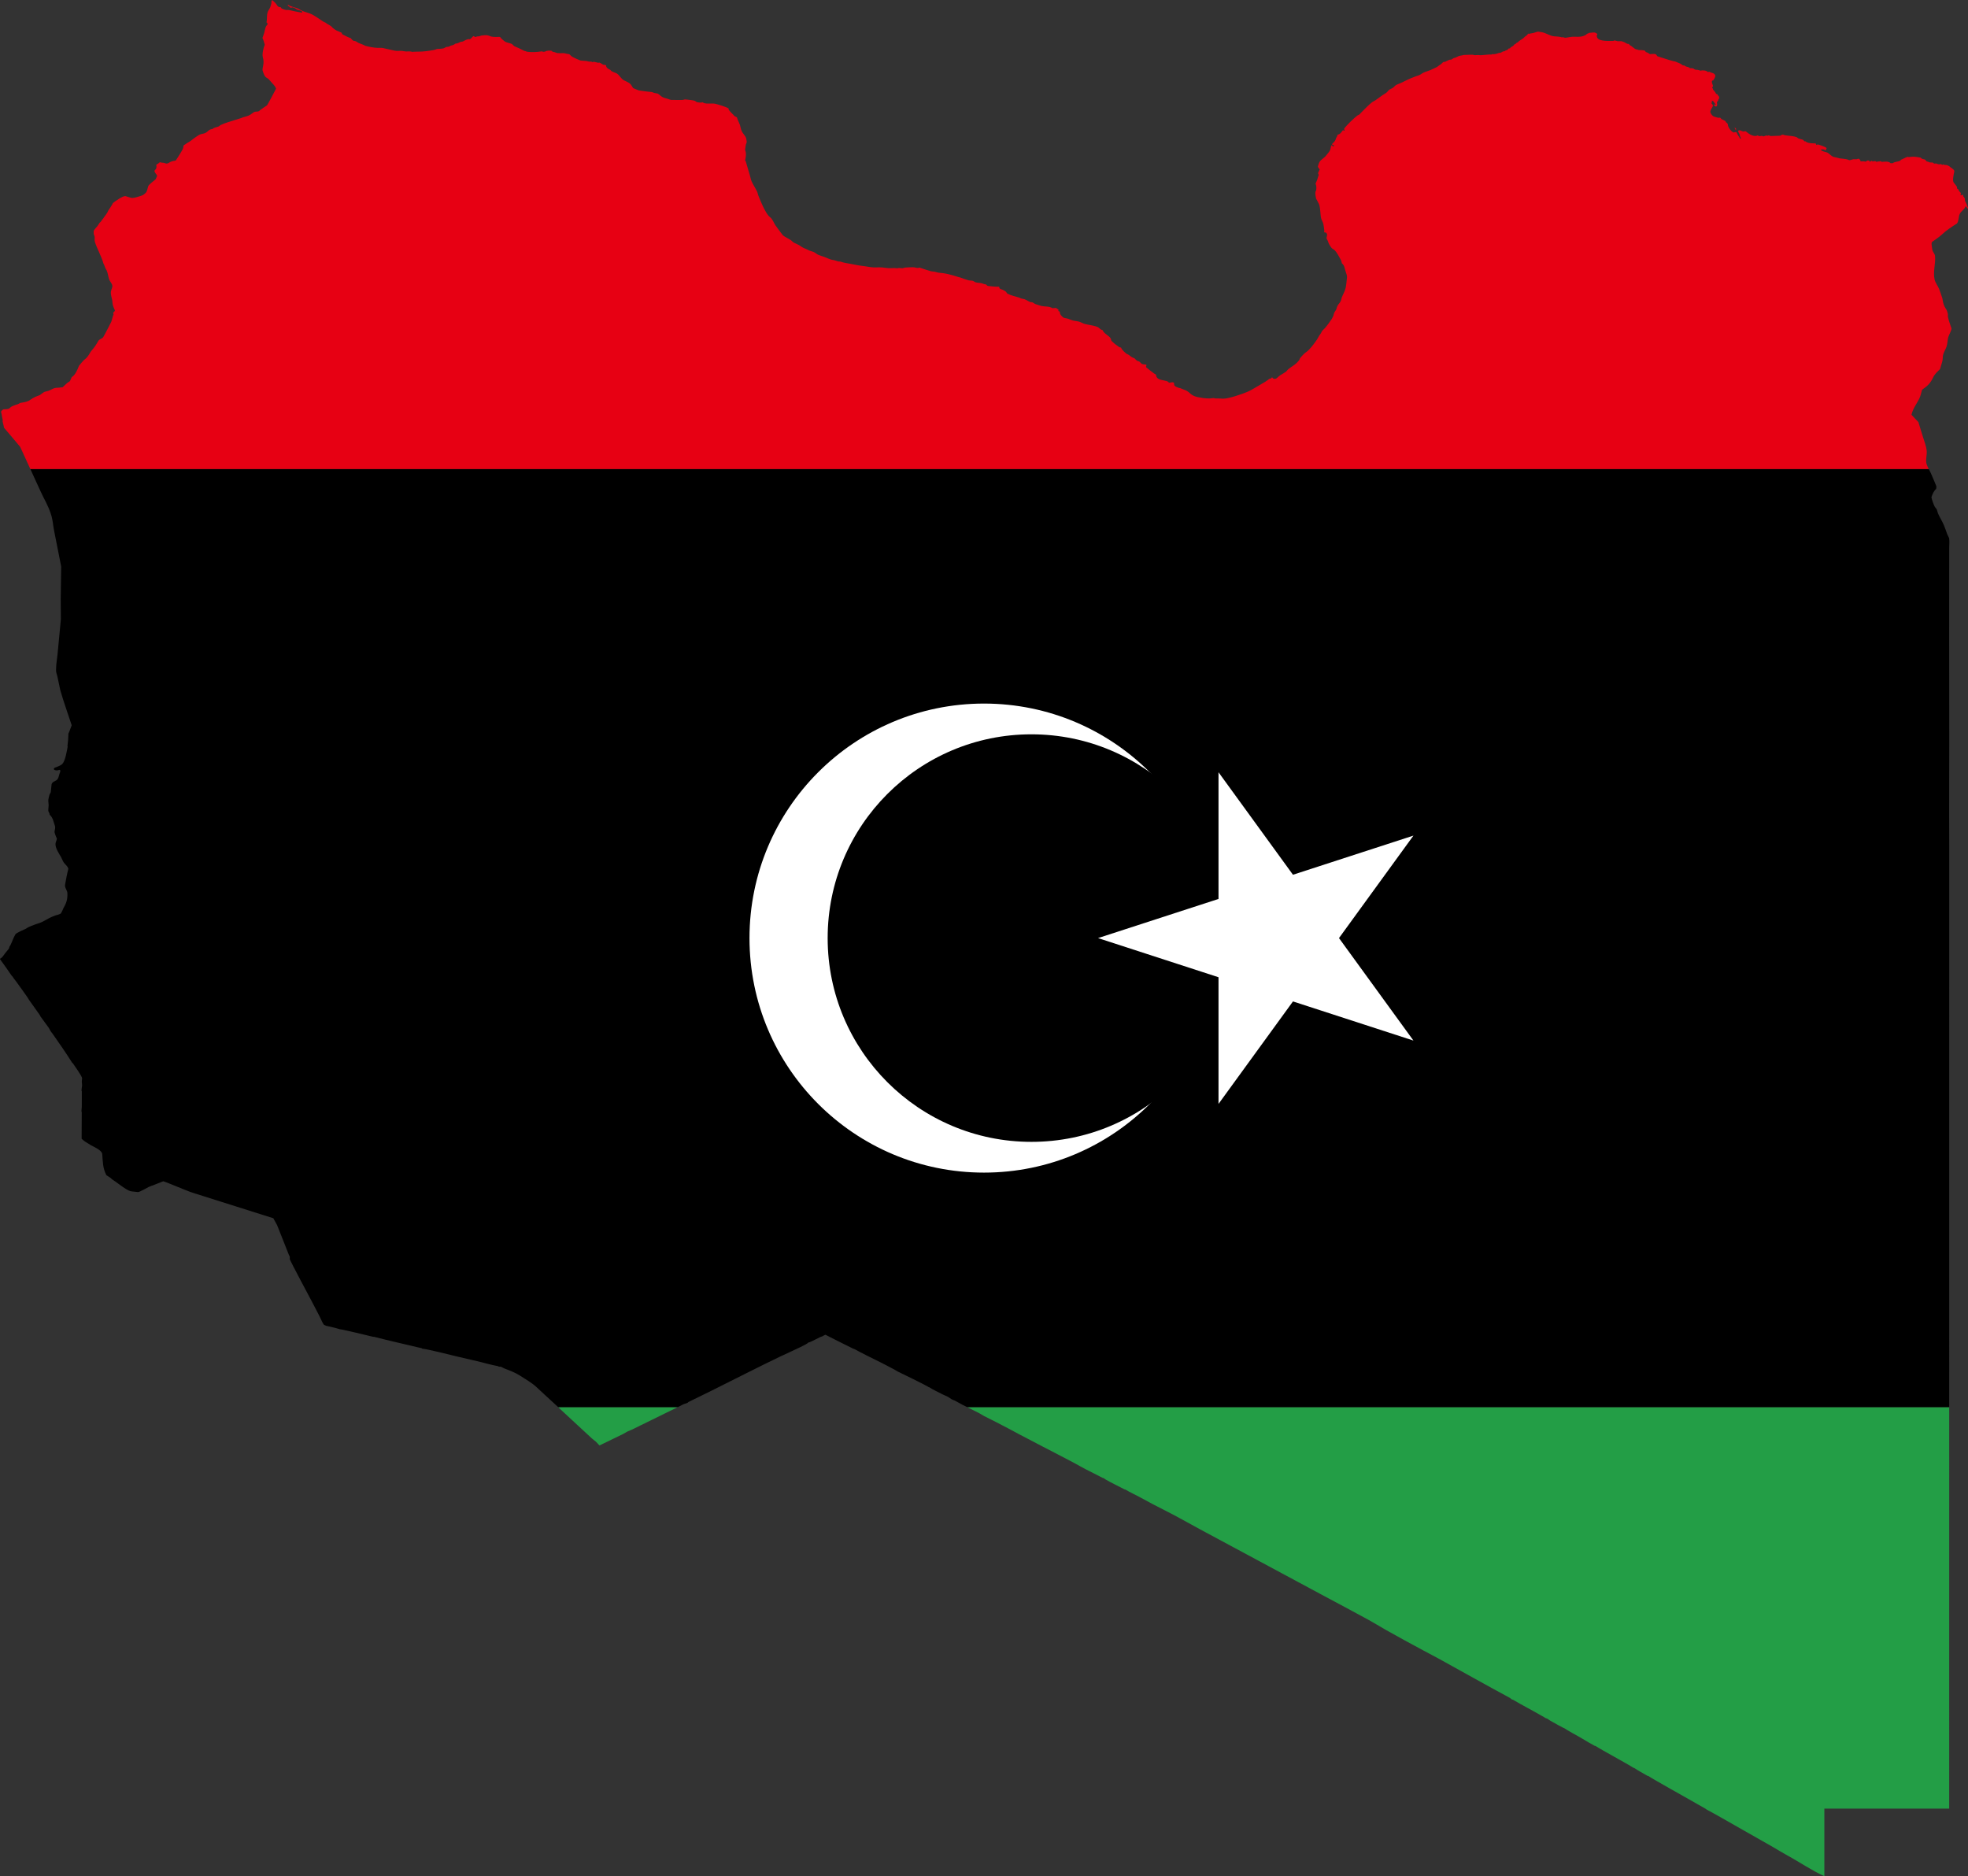
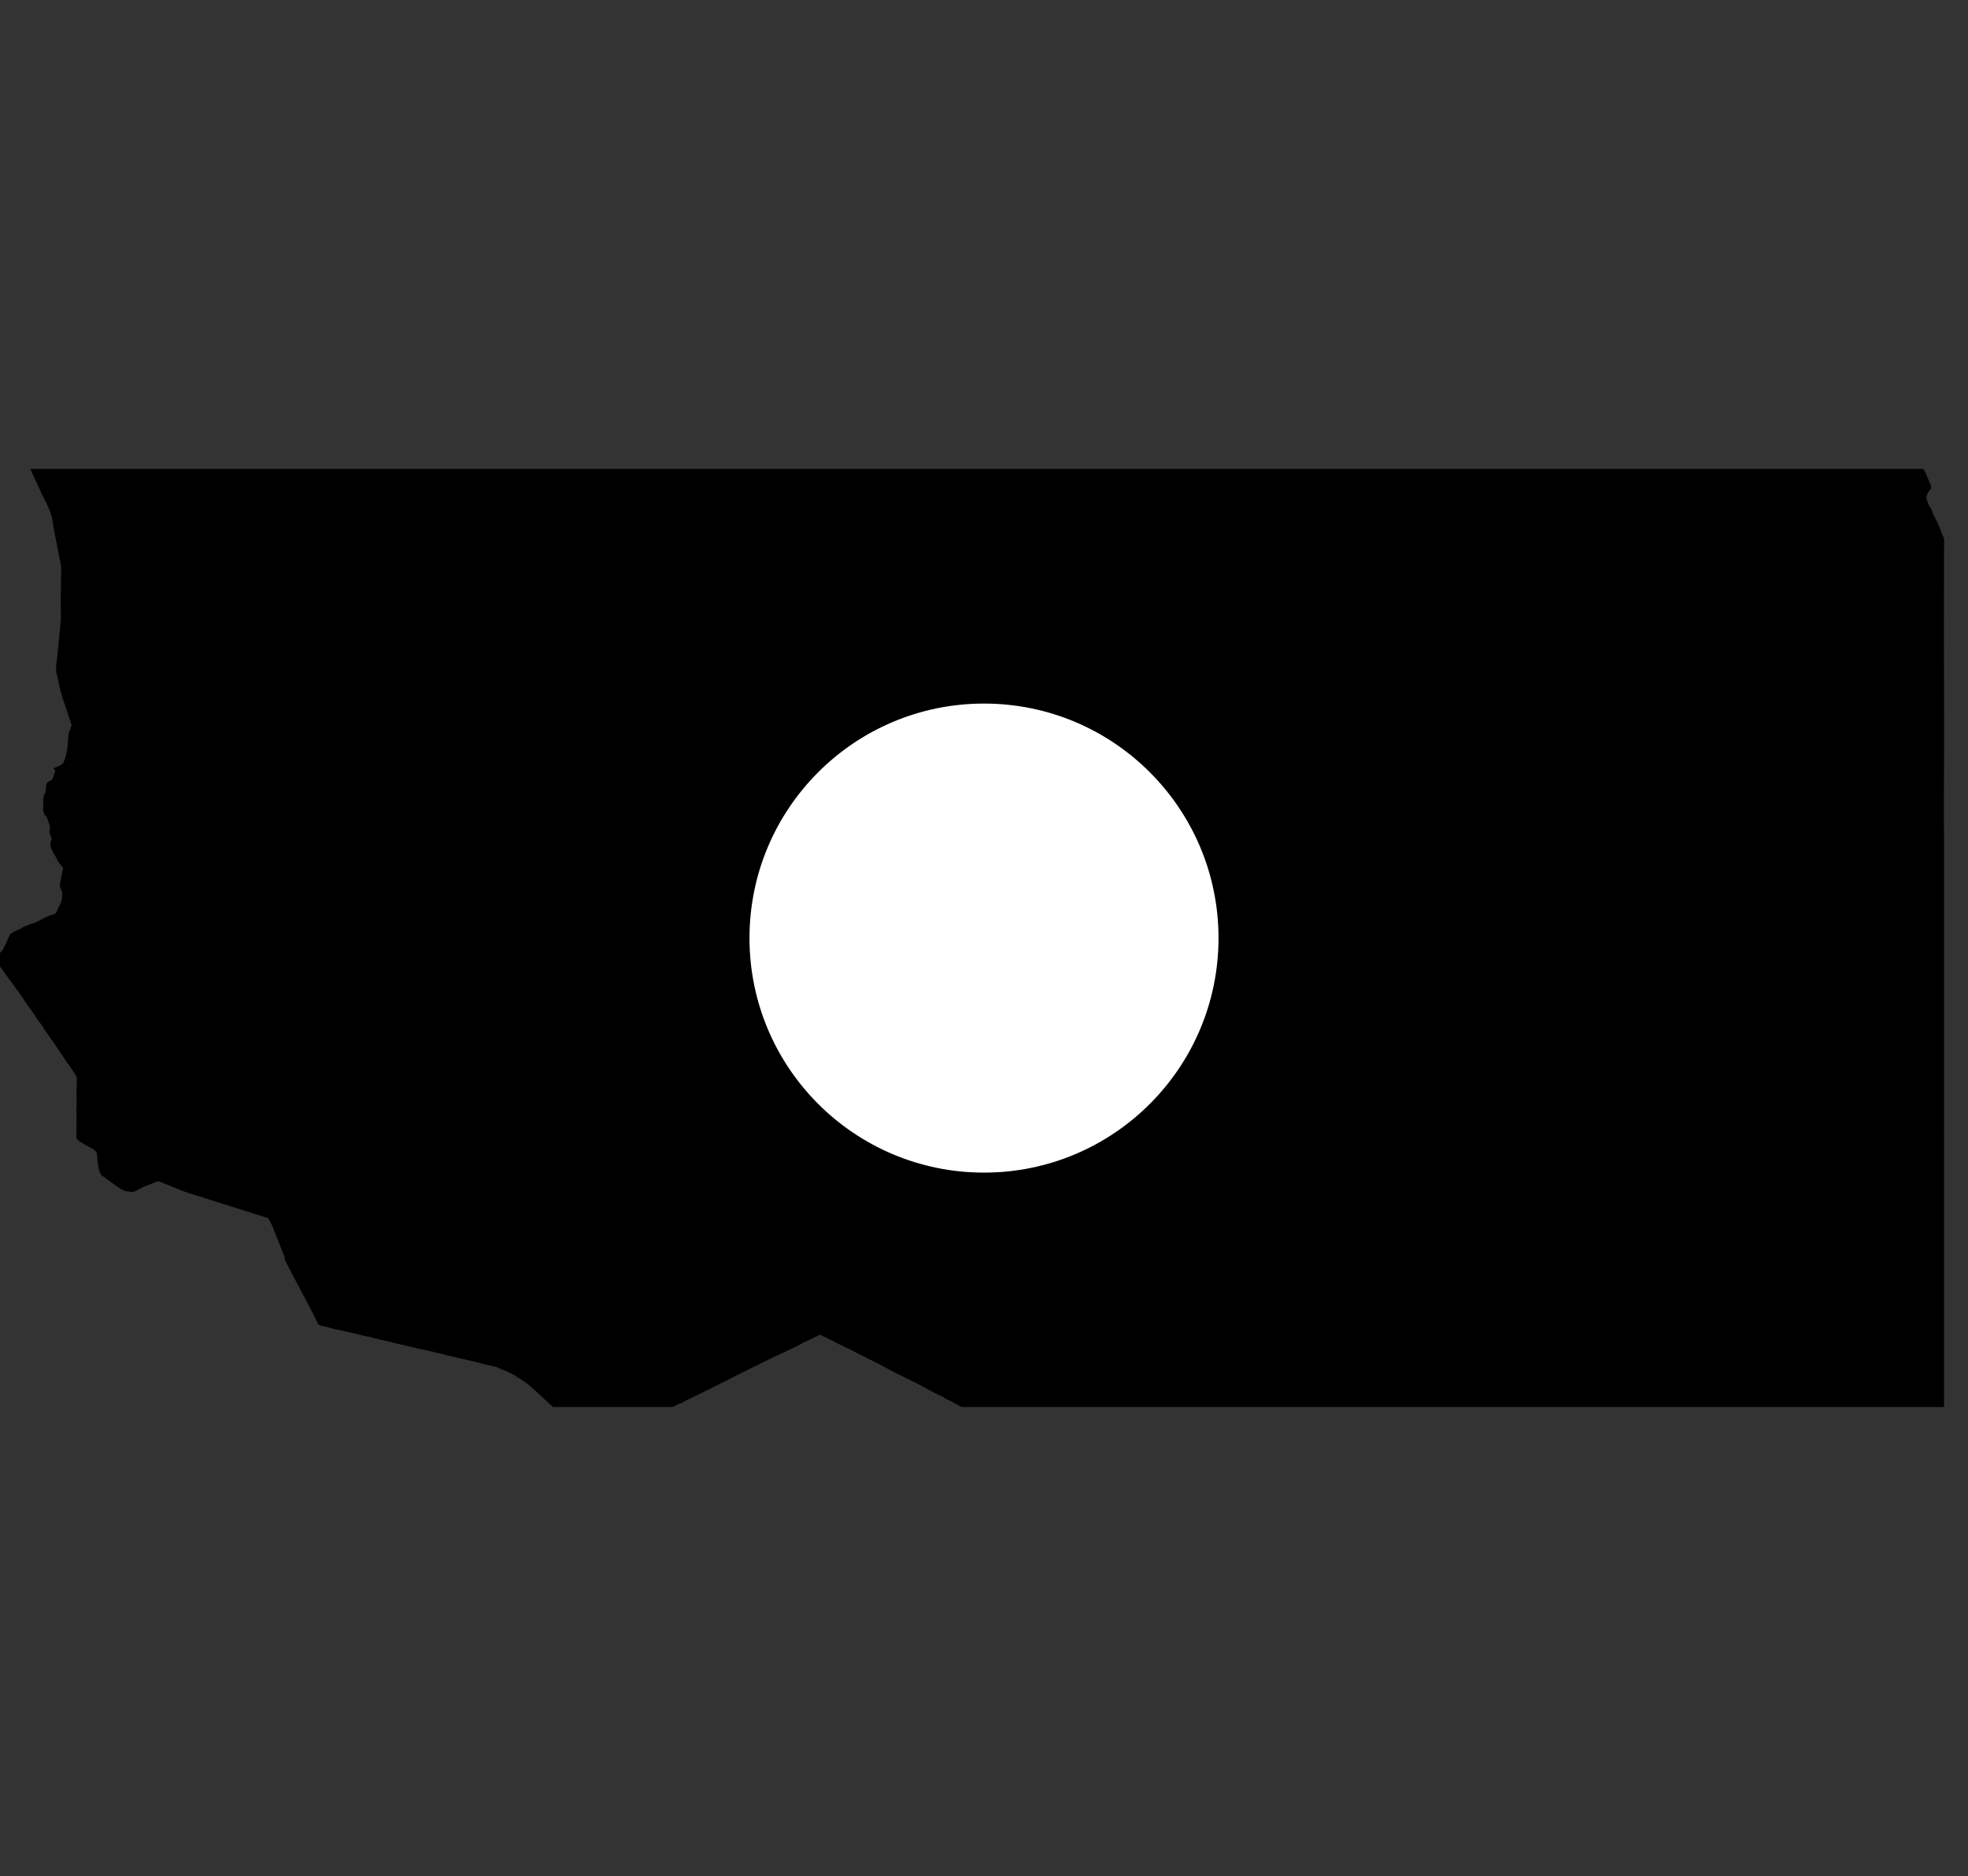
<svg xmlns="http://www.w3.org/2000/svg" width="839.199" height="800" id="svg2" version="1.1">
  <rect width="100%" height="100%" fill="#333333" stroke="none" />
  <defs id="defs18" />
-   <path style="fill:#239e46" d="m 238.002,600 c 1.06,0.987 2.121,1.975 3.176,2.963 3.689,3.456 7.437,6.904 11.168,10.34 0.342,0.316 1.689,1.369 1.824,1.488 0.535,0.471 0.909,1.06 1.484,1.537 l 9.998,-4.848 c 0.458,-0.222 1.667,-0.997 2.043,-1.146 1.88,-0.747 3.627,-1.63 5.432,-2.547 1.642,-0.834 3.393,-1.639 5.051,-2.471 3.603,-1.81 7.241,-3.516 10.846,-5.316 l -51.021,0 z m 174.398,0 c 1.682,0.84 3.365,1.678 5.047,2.518 0.715,0.357 1.424,0.886 2.154,1.266 1.717,0.893 3.462,1.739 5.191,2.609 3.325,1.672 6.672,3.523 9.984,5.271 3.268,1.725 6.594,3.456 9.854,5.15 4.447,2.311 8.912,4.595 13.338,6.945 1.748,0.929 3.458,1.954 5.223,2.85 2.334,1.185 4.673,2.337 6.992,3.564 0.114,0.06 0.282,0.021 0.395,0.082 0.325,0.175 0.612,0.449 0.932,0.633 2.603,1.493 5.361,2.792 8.023,4.18 0.106,0.055 0.292,0.033 0.393,0.094 2.045,1.237 4.239,2.188 6.314,3.334 3.608,1.993 7.262,3.91 10.938,5.754 4.915,2.466 9.724,5.256 14.568,7.859 l 53.252,28.615 c 6.221,3.343 12.478,6.631 18.668,10.031 2.423,1.331 4.778,2.808 7.184,4.172 5.319,3.015 10.719,5.921 16.098,8.83 2.367,1.28 4.767,2.507 7.123,3.805 9.922,5.467 19.751,11.028 29.734,16.389 0.343,0.184 0.638,0.533 0.977,0.734 0.071,0.042 0.263,9.7e-4 0.334,0.043 4.119,2.447 8.377,4.596 12.551,7.023 0.526,0.24 0.903,0.565 1.389,0.824 0.257,0.137 0.595,0.174 0.85,0.314 0.349,0.193 0.65,0.519 1,0.711 0.379,0.208 1.414,0.785 1.502,0.842 0.27,0.176 4.544,2.553 4.752,2.521 0.9,0.733 5.995,3.42 7.4,4.299 1.795,1.123 3.622,2.131 5.473,3.166 0.068,0.038 0.303,0.023 0.361,0.062 2.258,1.527 13.299,7.44 16.215,9.34 l 0.207,0.004 c 1.876,1.235 3.779,2.28 5.732,3.389 0.077,0.044 0.253,0.018 0.326,0.064 1.035,0.663 3.555,2.117 3.793,2.248 1.881,1.03 3.705,2.158 5.578,3.191 0.499,0.275 1.823,1.01 1.967,1.092 l 12.982,7.369 c 0.192,0.109 0.406,0.321 0.57,0.406 1.385,0.722 4.713,2.586 5.008,2.754 l 6.656,3.783 c 5.475,3.113 10.983,6.231 16.475,9.367 2.109,1.205 4.203,2.542 6.332,3.695 5.265,2.85 10.25,6.34 15.707,8.805 l 0,-28.811 53.236,0 0.01,-171.189 -418.783,0 z" id="rect4" />
-   <path style="fill:#000000" d="m 12.943,200 4.338,9.465 c 1.688,3.683 3.015,5.611 4.328,9.445 0.973,2.839 0.91,4.606 1.492,7.551 l 2.986,15.098 -0.133,9.449 c -0.08,5.657 -0.081,3.148 -0.045,7.51 l 0.045,5.566 -1.371,14.43 c -0.268,2.814 -0.66,4.389 -0.686,7.215 -0.01,1.129 0.364,1.728 0.598,2.832 l 1.193,5.66 c 1.427,5.03 3.264,10.045 4.881,15.023 -0.176,0.466 -1.187,3.305 -1.387,3.525 -0.03,1.878 -0.17,3.456 -0.416,5.318 -0.01,0.077 0.101,0.248 0.086,0.322 -0.357,1.738 -0.978,5.963 -2.256,7.314 -0.608,0.643 -1.656,0.98 -2.439,1.334 -0.315,0.142 -0.683,0.186 -1.023,0.4 l -0.186,0.447 0.127,0.309 c 0.724,0.367 1.475,0.379 2.221,0.041 l 0.387,0.143 c 0.167,0.575 -0.196,1.147 -0.361,1.672 -0.208,0.663 -0.317,1.329 -0.646,1.959 -0.609,1.167 -2.3,1.01 -2.684,2.387 0.016,0.026 -0.284,3.097 -0.338,3.34 -0.089,0.398 -0.48,0.794 -0.572,1.191 -0.147,0.634 -0.393,1.367 -0.467,2.008 -0.089,0.777 0.127,1.59 0.127,2.354 0,0.817 -0.181,1.62 -0.146,2.453 0.013,0.339 0.727,1.262 0.529,1.562 1.595,1.59 1.533,2.722 2.275,4.76 0.336,0.922 -0.081,1.736 -0.156,2.666 -0.026,0.321 0.631,1.957 0.754,2.291 0.025,0.068 0.164,0.252 0.209,0.32 0.135,0.827 -0.399,1.424 -0.518,2.172 -0.307,1.936 1.534,4.484 2.395,6.023 0.383,0.684 0.597,1.451 1.051,2.143 0.62,0.945 1.737,1.602 2.01,2.76 -0.591,2.28 -0.989,4.475 -1.402,6.807 -0.228,1.282 0.954,2.33 0.996,3.607 0.079,2.398 -0.313,4.021 -1.623,6.219 -0.288,0.798 -0.678,1.506 -1.072,2.258 -0.282,0.539 -1.9,0.814 -2.393,0.984 -0.603,0.209 -1.204,0.485 -1.797,0.723 -0.691,0.278 -1.555,0.819 -2.197,1.17 -1.03,0.562 -1.937,1.06 -3.021,1.424 -0.645,0.217 -1.33,0.399 -1.959,0.658 -0.925,0.38 -1.957,0.713 -2.834,1.195 -0.283,0.156 -0.537,0.383 -0.861,0.537 -0.682,0.324 -4.008,1.685 -4.426,2.389 -0.837,1.41 -1.336,3.004 -2.045,4.469 -0.128,0.266 -0.368,0.516 -0.477,0.787 -0.118,0.297 -0.132,0.661 -0.336,0.947 -0.439,0.615 -1.009,1.156 -1.463,1.777 -0.582,0.798 -1.277,1.985 -2.234,2.422 0.005,0.132 0.044,0.229 0.119,0.33 1.708,2.288 3.327,4.654 4.951,7.014 0.041,0.059 0.154,0.072 0.191,0.133 0.485,0.784 1.041,1.432 1.59,2.168 1.633,2.188 3.186,4.448 4.775,6.668 0.261,0.365 0.481,0.837 0.719,1.172 l 4.615,6.5 c 0.123,0.174 0.165,0.427 0.291,0.6 l 3.352,4.596 c 0.6,0.824 0.932,1.852 1.666,2.574 2.927,4.133 5.81,8.336 8.541,12.629 0.044,0.069 0.208,0.117 0.258,0.186 0.525,0.726 3.885,5.521 3.93,6.303 -0.036,0.025 -0.131,1.355 -0.119,1.52 0.036,0.499 0.119,1.05 0.111,1.547 -0.012,0.764 -0.269,1.609 -0.217,2.365 0.006,0.081 0.111,0.206 0.111,0.283 l -0.019,6.52 c -0.002,0.675 -0.163,1.411 -0.113,2.068 0.007,0.088 0.098,0.209 0.098,0.295 l -0.051,11.275 c 0.618,0.512 1.274,1.139 1.984,1.523 0.422,0.228 1.812,1.138 2.111,1.309 1.088,0.622 4.548,2 4.691,3.719 0.279,3.329 0.192,6 1.783,8.996 0.59,0.381 1.212,0.749 1.785,1.154 0.24,0.169 0.428,0.47 0.674,0.625 1.985,1.255 4.111,3.052 5.918,4.117 1.851,1.091 1.932,0.935 3.854,1.148 l 1.291,0.143 c 0.921,-0.127 3.723,-1.808 4.598,-2.219 0.606,-0.285 1.301,-0.495 1.93,-0.734 1.384,-0.528 2.777,-1.137 4.18,-1.662 1.259,0.372 5.017,1.937 5.682,2.203 1.866,0.747 3.728,1.548 5.611,2.248 1.834,0.683 3.802,1.202 5.662,1.838 l 29.984,9.475 1.602,2.904 c 0,0 4.872,12.209 5.076,12.809 0.077,0.227 0.322,0.418 0.359,0.732 0.038,0.317 -0.069,0.741 0,1.045 0.16,0.712 8.815,16.942 9.625,18.447 1.065,1.979 2.108,4.002 3.119,6.01 0.54,1.073 1.033,2.354 1.695,3.355 0.111,0.169 0.9,0.504 1.125,0.57 1.91,0.437 3.8,0.84 5.801,1.469 0.819,0.055 2.525,0.495 2.602,0.512 1.453,0.325 2.911,0.635 4.359,0.982 l 7.08,1.693 c 0.2,0.048 0.437,-0.002 0.609,0.047 3.222,0.915 15.448,3.709 18.303,4.404 0.296,0.072 1.776,0.433 2.012,0.459 l 0.166,0.211 c 1.1,-0.107 11.801,2.564 14.902,3.324 4.479,1.098 8.988,2.005 13.418,3.225 1.285,0.353 2.611,0.587 3.914,0.865 0.129,0.027 0.313,0.202 0.441,0.229 0.242,0.05 0.54,-0.028 0.781,0.019 0.334,0.067 1.065,0.563 1.43,0.703 2.343,0.894 4.828,1.828 6.932,3.197 2.202,1.433 4.71,2.836 6.674,4.607 1.13,1.019 2.219,2.099 3.354,3.121 2.037,1.838 4.063,3.716 6.086,5.6 l 51.021,0 c 0.806,-0.403 1.613,-0.804 2.414,-1.219 0.703,-0.364 1.565,-0.292 2.133,-0.967 0.042,-0.051 9.558,-4.68 9.852,-4.826 9.886,-4.913 19.757,-10.004 29.746,-14.787 0.154,-0.073 0.865,-0.382 1.037,-0.457 0.547,-0.238 2.881,-1.333 3.479,-1.629 1.016,-0.502 6.585,-2.947 6.979,-3.641 1.29,-0.195 5.418,-2.717 5.871,-2.584 0.474,-0.352 0.928,-0.441 1.42,-0.754 3.928,1.983 7.841,3.99 11.797,5.916 0.197,0.097 0.558,0.154 0.709,0.248 1.197,0.746 8.826,4.558 11.52,5.869 1.728,0.841 3.465,1.832 5.193,2.705 0.522,0.263 1.764,1.018 1.764,1.018 0.44,0.174 12.572,6.102 13.152,6.635 l 0.158,0 c 1.298,0.93 4.249,2.259 5.764,3.076 0.737,0.398 1.616,0.669 2.314,1.072 0.505,0.291 0.961,0.703 1.471,0.984 0.391,0.215 0.869,0.328 1.271,0.527 1.119,0.553 2.181,1.23 3.293,1.795 0.677,0.344 1.361,0.678 2.041,1.018 l 418.783,0 0.01,-238.703 c -0.113,-19.534 0.057,-39.073 0,-58.605 -0.059,-20.103 -0.016,-40.207 -0.016,-60.311 l 0,-8.592 c 0,-1.352 0.172,-2.984 -0.029,-4.297 -0.033,-0.219 -0.668,-1.295 -0.82,-1.707 -0.474,-1.284 -0.902,-2.635 -1.438,-3.893 -0.722,-1.695 -1.774,-3.271 -2.49,-4.967 -0.228,-0.539 -0.311,-1.198 -0.566,-1.719 -0.213,-0.434 -0.655,-0.808 -0.881,-1.238 -0.316,-0.603 -1.32,-3.234 -1.35,-3.938 0.275,-1.059 1.106,-2.829 1.988,-3.543 0.074,-0.433 0.22,-0.891 0.039,-1.32 -0.76,-1.813 -1.476,-3.66 -2.305,-5.441 -0.261,-0.562 -0.566,-1.143 -0.859,-1.727 l -809.523,0 z" id="rect6" />
-   <path style="fill:#e70013" d="m 116.041,0 -0.357,0.787 0.084,0.459 c 0.006,0.033 -0.104,0.353 -0.119,0.404 -0.143,0.488 -0.258,1.086 -0.455,1.549 -0.351,0.823 -0.924,1.34 -1.143,2.232 -0.121,0.493 -0.171,1.052 -0.199,1.561 -0.025,0.467 -0.045,2.175 -0.232,2.539 l 0.371,0.271 0.082,0.711 c -0.905,0.576 -1.121,2.39 -1.373,3.357 -0.201,0.772 -0.526,1.554 -0.787,2.311 0.449,0.89 0.724,1.953 0.98,2.908 -0.567,1.35 -1.163,3.855 -0.832,5.219 0.391,1.613 0.415,2.195 0.119,3.896 -0.123,0.7 -0.296,1.102 -0.195,1.91 1.304,4.055 1.441,2.082 3.33,4.49 0.871,1.111 1.909,1.788 2.402,3.203 -0.424,0.792 -3.614,6.957 -3.908,7.16 -1.004,0.692 -2.1,1.346 -3.055,2.105 -0.066,0.051 -0.156,0.232 -0.219,0.268 -0.665,0.384 -1.439,0.142 -2.043,0.396 -0.57,0.24 -1.189,0.84 -1.734,1.164 -1.085,0.645 -1.882,0.755 -3.027,1.088 -0.371,0.107 -0.724,0.306 -1.094,0.422 l -5.342,1.674 c -1.073,0.336 -2.273,0.759 -3.266,1.258 -0.268,0.134 -0.509,0.454 -0.779,0.572 -0.818,0.359 -2.035,0.41 -2.66,1.123 -1.624,0.111 -1.678,0.932 -2.893,1.594 -0.64,0.348 -1.375,0.381 -2.053,0.582 -0.813,0.241 -1.57,0.859 -2.271,1.312 l -0.188,0.121 c -0.691,0.446 -1.221,0.956 -1.867,1.428 -0.455,0.333 -0.992,0.586 -1.467,0.9 l -1.549,1.025 c -0.107,0.38 -0.118,0.791 -0.219,1.158 -0.262,0.952 -2.628,4.51 -3.146,5.305 -0.758,0.078 -1.675,0.271 -2.357,0.631 -0.595,0.314 -0.949,0.725 -1.727,0.648 -0.318,-0.032 -0.654,-0.247 -0.975,-0.303 -0.531,-0.092 -1.027,-0.038 -1.545,-0.246 -0.589,0.03 -0.787,0.769 -1.51,0.865 l -0.17,0.283 c 0.429,2.332 -1.084,1.843 -0.723,2.859 0.17,0.478 0.699,1.069 0.98,1.498 0.215,0.612 -0.403,1.086 -0.461,1.664 -0.668,0.711 -3.03,2.248 -3.275,3.131 -0.628,2.263 -0.484,2.547 -2.342,3.768 -0.061,0.04 -0.159,0.055 -0.229,0.078 -1.071,0.356 -3.691,1.339 -4.787,1.002 l -2.227,-0.684 c -1.078,-0.332 -4.678,2.298 -5.461,2.953 -0.059,0.441 -1.884,3.081 -1.965,3.193 -0.084,0.116 -0.268,0.626 -0.354,0.773 -0.38,0.649 -0.815,1.207 -1.273,1.803 -0.045,0.059 -0.779,1.226 -1.139,1.512 0.013,0.303 -0.928,1.135 -0.928,1.135 -0.285,0.371 -0.725,1.143 -0.869,1.324 -0.253,0.318 -1.656,1.779 -1.656,2.227 0,1.001 -0.078,1.174 0.375,2.154 0.151,0.821 -0.093,1.665 0.16,2.459 0.964,3.022 2.831,6.156 3.691,9.348 0.016,0.061 0.141,0.15 0.17,0.213 0.239,0.524 0.365,1.115 0.615,1.631 0.165,0.34 0.413,0.658 0.564,1.002 0.516,1.167 0.619,2.64 1.057,3.844 0.239,0.655 0.929,1.419 1.213,2.141 0.422,1.069 -0.375,1.968 -0.498,2.982 -0.097,0.792 0.07,1.502 0.236,2.268 0.227,1.046 0.367,1.176 0.434,2.439 0.059,1.1 0.589,2.319 1.051,3.295 0.025,0.255 -0.482,0.745 -0.656,0.879 -0.081,0.531 -0.094,0.32 0.065,0.871 -0.471,1.046 -0.585,2.141 -1.004,3.189 -0.133,0.334 -3.176,6.193 -3.438,6.527 -0.527,0.673 -1.611,0.759 -2.061,1.564 -1.147,2.05 -1.648,2.67 -3.197,4.529 -0.565,1.002 -1.192,2.047 -2.014,2.854 -0.346,0.34 -0.787,0.615 -1.119,0.965 -0.562,0.59 -1.079,1.273 -1.607,1.896 -0.04,0.047 -0.282,0.314 -0.297,0.352 -0.56,1.446 -1.623,4.062 -3.07,4.799 l -0.797,1.756 c -1.193,0.687 -2.132,1.648 -3.105,2.6 -0.077,0.075 -2.678,0.239 -2.83,0.254 -1.337,0.136 -2.067,0.885 -3.242,1.268 -0.523,0.169 -1.092,0.285 -1.627,0.424 -0.252,0.066 -1.636,1.076 -2.023,1.396 -1.072,0.386 -2.056,0.759 -3.043,1.34 -0.589,0.345 -1.154,0.799 -1.756,1.111 -1.061,0.551 -2.475,0.645 -3.752,0.926 -0.277,0.316 -0.484,0.334 -0.893,0.508 -0.553,0.234 -1.39,0.434 -2.057,0.729 -2.08,0.92 -0.544,1.342 -3.818,1.438 -0.508,0.014 -1,0.642 -1.24,1.027 0.152,0.635 0.354,1.291 0.398,1.943 0.005,0.066 0.252,1.131 0.32,1.527 0.039,0.228 -0.067,0.526 -0.027,0.754 0.154,0.877 0.504,1.628 0.549,2.561 1.434,1.687 6.872,8.064 6.947,8.229 l 4.322,9.43 809.523,0 c -0.345,-0.687 -0.674,-1.38 -0.902,-2.062 -0.552,-1.648 0.202,-3.968 0.037,-5.691 -0.188,-1.972 -1.006,-3.99 -1.584,-5.869 l -1.971,-6.402 c -0.01,-0.025 -2.779,-2.937 -2.941,-3.109 0.55,-2.525 2.121,-4.539 3.275,-6.787 0.564,-1.099 0.837,-2.431 1.17,-3.611 l 0.08,-0.289 c 2.418,-1.673 3.531,-2.738 4.738,-5.305 0.665,-1.414 1.804,-2.383 2.898,-3.467 0.014,-0.014 0.823,-2.732 0.883,-2.932 0.44,-1.459 0.177,-2.105 0.43,-3.117 0.319,-1.277 1.047,-2.293 1.461,-3.512 0.436,-1.285 0.403,-2.72 0.727,-4.008 0.195,-0.771 1.554,-3.251 1.385,-3.812 -0.442,-1.458 -1.24,-3.443 -1.502,-4.908 -0.09,-0.508 0.069,-0.989 -0.082,-1.518 -0.577,-2.022 -0.57,-1.341 -1.359,-2.891 -0.578,-1.134 -0.752,-2.398 -0.969,-3.633 -0.021,-0.12 -0.097,-0.277 -0.139,-0.395 -0.412,-1.169 -0.78,-2.393 -1.246,-3.539 -0.521,-1.28 -1.601,-2.615 -1.902,-3.971 -0.735,-3.308 0.486,-6.587 0.207,-9.947 -0.083,-1.002 -0.722,-1.442 -1.051,-2.291 -0.154,-0.395 -0.195,-1.062 -0.274,-1.49 -0.096,-0.52 -0.266,-1.712 -0.051,-2.193 1.37,-1.027 3.039,-2.062 4.274,-3.23 1.907,-1.805 4.234,-3.318 6.451,-4.727 0.8,-1.063 0.591,-2.758 1.148,-4 0.602,-1.344 1.964,-1.784 2.523,-3.307 l 0.436,0.227 0.129,0.398 0.344,0.43 0.109,-0.455 c -0.022,-0.241 -1.044,-2.667 -1.289,-2.924 l 0,-0.887 c -0.115,-0.112 -0.284,-0.381 -0.264,-0.553 l -0.408,-0.42 -0.119,-0.658 -0.17,-0.098 c -0.139,0.059 -0.655,0.248 -0.801,0.168 -0.063,-0.067 -0.109,-0.161 -0.141,-0.246 l 0.205,-0.467 -0.066,-0.254 c -0.35,-0.293 -0.694,-0.697 -0.93,-1.086 l -0.025,-0.348 c -1.044,-0.463 -0.466,-0.728 -0.783,-1.27 -0.349,-0.593 -0.904,-1.133 -1.295,-1.705 -0.654,-0.957 0.062,-3.693 0.244,-4.65 0.013,-0.066 -0.02,-0.323 -0.025,-0.402 -0.296,-0.771 -1.483,-1.25 -2.135,-1.924 -0.309,-0.098 -0.687,-0.396 -0.938,-0.455 -0.48,-0.114 -1.165,0.098 -1.541,-0.35 l -0.318,0.211 -0.33,-0.016 -0.297,-0.285 -0.201,-0.016 c -0.321,0.335 -1.657,-0.045 -1.986,-0.277 -1.284,0.341 -0.862,-0.335 -1.625,-0.377 -0.353,-0.02 -0.817,0.005 -1.158,-0.064 -0.379,-0.078 -0.554,-0.398 -1.131,-0.35 -0.188,-0.119 -0.581,-0.476 -0.586,-0.729 -0.134,-0.042 -0.286,-0.141 -0.416,-0.174 -0.308,-0.077 -0.789,-0.139 -1.07,-0.268 -0.319,-0.146 -0.339,-0.469 -0.828,-0.549 -1.285,-0.211 -2.813,-0.482 -4.109,-0.262 -0.363,0.062 -0.82,0.175 -1.168,-0.039 -1.055,0.326 -1.944,0.913 -2.965,1.295 l -0.109,0.301 c -0.789,0.44 -1.72,0.437 -2.557,0.729 -0.919,0.32 -0.397,0.509 -1.69,0.377 -0.849,-0.948 -2.673,-0.594 -3.717,-0.549 l -0.557,-0.297 c -0.172,-0.039 -0.456,0.076 -0.586,0.184 l -0.602,-0.125 -0.162,0.441 -0.182,-0.352 -0.316,0.121 -0.185,-0.215 c -0.179,-0.138 -1.115,0.046 -1.414,0.084 l -0.201,-0.283 c -0.186,-0.063 -0.662,0.263 -0.791,0.371 l -0.27,-0.096 -0.141,-0.391 -0.811,0 c -0.128,0.123 -0.521,0.453 -0.709,0.475 -0.399,-0.215 -1.748,-0.152 -2.188,-0.119 l 0.031,-0.355 c -0.117,-0.184 -0.48,-0.683 -0.695,-0.768 -0.38,-0.042 -0.625,0.182 -0.971,0.207 l -0.922,-0.002 c -0.181,-9.02e-4 -0.284,-0.027 -0.463,-0.002 -0.438,0.062 -0.917,0.291 -1.353,0.396 -0.358,0.086 -0.696,-0.116 -1.018,-0.24 -0.74,-0.286 -2.608,-0.381 -3.502,-0.521 -3.066,-0.92 -2.039,0.082 -4.926,-2.295 -0.594,-0.49 -2.501,-0.522 -3.016,-1.277 l 0.154,-0.256 c 0.327,0.014 0.752,-0.021 1.072,0.047 0.291,0.062 0.514,0.397 0.861,0.314 l 0.17,-0.096 -0.115,-0.281 0.309,-0.471 c -0.13,-0.473 -3.123,-1.466 -3.736,-1.605 -0.205,-0.047 -0.639,0.268 -0.826,0.248 l 0.096,-0.297 -0.074,-0.211 c -0.249,-0.499 -3.2,0.203 -4.621,-1.152 l -0.328,0.105 -0.535,-0.66 -1.984,-0.584 c -0.258,-0.077 -0.475,-0.4 -0.709,-0.504 -1.469,-0.649 -3.575,-0.604 -5.166,-0.879 -0.24,-0.041 -0.494,-0.218 -0.733,-0.25 -0.349,-0.046 -0.922,0.209 -1.168,0.445 l -4.191,0.145 c -0.232,-0.066 -0.499,-0.216 -0.723,-0.312 l -0.568,0.207 c -0.753,-0.349 -1.232,0.286 -1.83,0.238 l -0.49,-0.234 c -0.355,0.078 -1.085,0.168 -1.457,0.086 l -0.334,-0.305 c -1.558,0.972 -3.953,-0.637 -5.098,-1.672 -0.329,-0.115 -0.65,0.038 -0.975,0.066 -0.562,0.049 -1.668,-0.946 -2.225,-0.342 l -0.098,0.283 c 0.115,0.642 0.589,0.567 0.795,1.986 0.026,0.176 0.288,0.743 0.445,0.852 l -0.109,0.285 -0.274,-0.092 c -0.489,-0.869 -1.146,-1.622 -1.478,-2.58 l -0.231,-0.143 c -0.27,-0.056 -0.742,0.067 -0.986,0.164 -1.038,-0.204 -2.658,-2.411 -2.545,-3.529 -0.121,-0.249 -0.322,-0.519 -0.529,-0.703 l -0.201,-0.049 -0.16,-0.16 0.025,-0.176 -0.309,-0.383 c -0.285,-0.027 -1.074,-0.587 -1.574,-0.699 -0.1,-0.224 -0.367,-0.55 -0.602,-0.648 -0.279,0.083 -0.637,0.115 -0.918,0.029 -1.379,-0.42 -1.936,-0.329 -2.756,-1.461 -0.701,-0.969 -0.48,-1.418 0.039,-2.354 0.141,-0.252 0.699,-1.154 0.633,-1.367 -0.103,-0.331 -0.433,-0.833 -0.752,-0.996 l -0.031,-0.174 0.346,-0.045 0.082,-0.162 -0.18,-0.346 0.096,-0.23 0.387,-0.031 c 0.063,0.06 0.157,0.125 0.207,0.197 0.356,0.517 0.606,0.816 1.074,1.404 -0.098,0.096 -0.673,-0.069 -0.805,-0.096 l -0.084,0.162 0.672,0.674 c 0.119,0.057 0.353,0.077 0.477,0.018 0.622,-0.521 0.09,-1.443 0.26,-2.029 l 0.271,-0.111 c 0.196,-0.244 0.341,-0.715 0.338,-1.025 l 0.227,-0.111 0.182,-0.311 c -0.161,-0.196 -0.279,-0.587 -0.26,-0.84 l -0.334,-0.184 -0.315,-0.625 -0.521,-0.113 c -0.116,-0.535 -1.004,-1.465 -1.33,-1.869 l 0.025,-0.215 -0.373,-0.57 0.039,-0.201 0.27,-0.248 c 0.281,-0.467 -0.897,-2.006 -0.225,-2.584 l 0.387,-0.047 c 0.454,-0.755 0.782,-1.154 0.896,-1.988 -0.343,-1.441 -2.018,-1.12 -2.41,-1.703 l -0.877,0.082 c -0.489,-0.709 -2.284,-0.795 -3.094,-0.549 -0.685,-0.333 -1.443,-0.369 -2.186,-0.443 -0.315,-0.032 -0.507,-0.356 -0.771,-0.455 -0.434,-0.164 -1.003,-0.163 -1.473,-0.176 -0.39,-0.469 -1.203,-0.5 -1.717,-0.705 -0.235,-0.094 -0.451,-0.329 -0.688,-0.416 -0.123,-0.045 -0.517,-0.02 -0.621,-0.068 -0.348,-0.164 -0.649,-0.518 -0.994,-0.691 l -1.592,-0.668 -0.797,-0.332 c -0.09,-0.038 -0.404,-0.026 -0.535,-0.059 -2.362,-0.584 -4.632,-1.463 -6.955,-2.127 -0.191,-0.245 -0.373,-0.492 -0.568,-0.777 -0.653,-0.388 -1.869,-0.177 -2.613,-0.135 -0.48,-0.365 -1.166,-0.766 -1.768,-0.887 l -0.303,-0.504 c -0.32,-0.343 -2.288,-0.307 -2.881,-0.391 -0.099,-0.014 -0.34,-0.178 -0.453,-0.207 -0.112,-0.029 -0.521,-0.03 -0.596,-0.066 -0.69,-0.334 -1.327,-0.99 -1.971,-1.418 -0.452,-0.3 -0.778,-0.32 -0.992,-0.9 -0.674,0.213 -1.591,-0.518 -2.131,-0.824 -0.049,-0.028 -0.201,-5.93e-4 -0.262,-0.02 -0.127,-0.041 -0.628,-0.284 -0.715,-0.295 -0.535,-0.066 -1.123,0.059 -1.66,0 -0.371,-0.041 -0.779,-0.232 -1.15,-0.305 -0.119,-0.023 -0.306,-0.003 -0.432,-0.004 l -0.213,0.178 c -1.611,-0.004 -6.183,0.343 -6.967,-1.418 -0.269,-0.601 -0.287,-0.796 0.078,-1.4 l -0.076,-0.16 c -1.149,-1.086 -2.186,-0.428 -3.498,-0.447 -0.226,0.225 -0.532,0.296 -0.826,0.385 -0.073,0.023 -0.485,0.469 -0.59,0.525 -0.631,0.342 -1.376,0.593 -2.088,0.686 -1.12,0.145 -2.166,0.014 -3.266,0.047 -1.124,0.032 -2.1,0.309 -3.18,0.438 -0.608,0.073 -0.937,-0.421 -1.666,-0.154 -0.356,-0.312 -2.77,-0.417 -3.324,-0.469 -1.565,-0.147 -3.34,-1.335 -4.885,-1.684 -0.596,-0.134 -1.245,-0.197 -1.85,-0.293 l -0.344,0.037 c -1.136,0.416 -2.013,0.639 -3.211,0.795 -0.023,0.003 -0.222,0.135 -0.254,0.154 l -0.268,-0.203 c -0.301,0.16 -0.848,0.894 -0.941,0.936 -0.589,0.263 -0.789,0.633 -1.27,1.037 -0.584,0.491 -2.041,1.188 -2.416,1.848 l -0.414,0.094 c -0.1,0.096 -0.497,0.52 -0.596,0.555 -0.745,0.268 -0.445,0.397 -0.916,0.781 -0.416,0.339 -1.16,0.527 -1.373,1.08 l -0.633,0.102 c -0.496,0.917 -1.1,0.501 -1.602,1.111 -0.74,-0.057 -1.28,0.489 -1.922,0.721 -0.085,0.032 -0.388,-0.035 -0.49,-0.01 -0.379,0.094 -0.766,0.335 -1.172,0.391 -0.326,0.045 -0.756,0.183 -1.07,0.193 -0.127,0.004 -0.364,-0.08 -0.478,-0.064 -0.209,0.027 -0.431,0.182 -0.641,0.209 -0.241,0.031 -0.523,-0.048 -0.768,-0.027 l -3.65,0.312 c -0.405,0.035 -0.838,-0.109 -1.188,-0.094 -0.505,0.023 -1.068,0.095 -1.57,0.07 -0.223,-0.011 -0.476,-0.172 -0.699,-0.18 -1.277,-0.049 -2.645,0.099 -3.936,0.102 -0.087,0 -0.351,0.12 -0.457,0.137 -2.191,0.334 -1.284,0.287 -3.115,1.039 -0.171,0.07 -0.422,0.05 -0.586,0.129 -0.362,0.173 -0.714,0.527 -1.082,0.67 -0.135,0.052 -0.646,0.006 -0.791,0.057 -0.622,0.221 -1.204,0.637 -1.824,0.871 -0.129,0.049 -0.532,0.036 -0.686,0.08 -0.106,0.03 -0.357,0.238 -0.43,0.322 -0.575,0.666 -1.138,0.942 -1.846,1.416 -0.087,0.059 -0.301,0.316 -0.375,0.35 -0.973,0.438 -1.932,0.934 -2.906,1.359 -0.971,0.424 -2.08,0.681 -3.02,1.125 -0.561,0.265 -1.182,0.855 -1.994,1.125 -1.185,0.394 -2.328,0.801 -3.471,1.293 -2.065,0.889 -3.756,1.883 -5.879,2.684 -0.649,0.244 -1.105,0.949 -1.646,1.326 -0.552,0.383 -1.269,0.538 -1.779,1.018 -0.258,0.242 -0.446,0.584 -0.707,0.82 -0.613,0.557 -1.352,0.903 -2.021,1.365 -0.971,0.67 -1.896,1.414 -2.871,2.076 -0.564,0.384 -1.202,0.621 -1.744,1.068 -1.546,1.276 -2.958,2.793 -4.385,4.193 -0.261,0.255 -0.508,0.631 -0.789,0.854 -0.216,0.17 -0.575,0.233 -0.801,0.396 -1.225,0.886 -5.155,4.619 -5.768,5.803 l 0.316,0.549 -0.15,0.129 c -0.178,0.045 -0.479,-0.114 -0.6,-0.229 -0.691,0.905 -1.148,1.792 -2.35,1.973 -0.058,0.671 -0.226,0.805 -0.529,1.326 -0.114,0.196 -0.182,0.524 -0.258,0.746 -0.255,0.744 -0.963,1.303 -1.578,1.959 0.242,0.245 0.21,0.15 0.283,0.441 l 0.203,0.047 0.162,-0.17 0.178,0.125 0.068,0.197 -0.17,0.291 -0.211,0.037 c -0.209,-0.023 -0.467,-0.341 -0.545,-0.514 l -0.197,0.064 c -0.221,0.311 -0.297,1.408 -0.5,1.877 -0.393,0.909 -1.015,1.561 -1.643,2.318 -0.218,0.263 -0.416,0.542 -0.678,0.764 -1.99,1.686 -2.238,1.527 -2.945,4.045 0.082,0.417 0.493,0.965 0.801,1.238 l -0.75,1.604 c 0.521,0.973 0.252,0.869 0,1.689 -0.278,0.902 -0.333,1.287 -0.773,2.189 -0.113,0.232 -0.207,0.458 -0.264,0.711 0.443,0.724 0.399,1.893 0.258,2.689 -0.028,0.158 -0.286,0.576 -0.305,0.721 -0.121,0.93 0.076,1.892 0.264,2.797 0.014,0.067 0.09,0.185 0.121,0.25 0.372,0.766 1.104,1.902 1.314,2.701 0.342,1.301 0.376,3.018 0.545,4.371 l 0.09,0.723 c 0.124,0.984 0.854,1.92 1.062,2.924 0.182,0.882 0.259,1.833 0.385,2.727 0.008,0.061 -0.067,0.568 -0.078,0.66 l 0.23,0.127 0.473,0.041 c 1.191,0.77 0.103,1.967 0.381,2.635 0.133,0.322 0.36,0.617 0.5,0.938 0.171,0.393 0.261,0.853 0.451,1.234 0.133,0.267 1,1.704 1.326,1.949 0.307,0.232 0.76,0.437 1.031,0.699 1.187,1.144 1.954,2.837 2.762,4.246 0.206,0.36 0.296,1.009 0.414,1.412 1.095,0.875 1.115,1.927 1.533,3.262 0.202,0.648 0.745,2.092 0.66,2.652 -0.224,1.495 -0.225,3.03 -0.561,4.5 -0.357,1.569 -1.143,2.78 -1.688,4.207 -0.162,0.424 -0.2,0.924 -0.371,1.342 -0.266,0.647 -0.724,1.152 -1.139,1.693 -0.412,0.539 -0.633,1.389 -0.846,2.02 -0.015,0.045 -0.028,0.116 -0.053,0.156 -0.264,0.419 -0.648,0.907 -0.852,1.352 -0.152,0.333 -0.157,0.788 -0.289,1.135 -0.152,0.406 -0.407,0.831 -0.654,1.336 -0.921,1.374 -1.877,2.736 -2.973,3.98 -0.89,1.01 -0.973,0.68 -1.643,2.068 -0.022,0.047 -0.041,0.114 -0.072,0.154 -0.592,0.759 -1.01,1.445 -1.459,2.299 -0.051,0.097 -0.094,0.21 -0.156,0.299 -1.176,1.699 -2.306,3.237 -3.779,4.703 -0.538,0.535 -1.264,0.917 -1.803,1.451 -0.389,0.386 -1.375,1.427 -1.676,1.836 -0.155,0.21 -0.189,0.576 -0.342,0.789 -0.294,0.408 -0.802,0.966 -1.17,1.312 -1.06,1.001 -2.472,1.736 -3.596,2.676 -0.333,0.278 -0.583,0.752 -0.926,1.008 -0.738,0.553 -1.657,1.025 -2.445,1.514 -0.624,0.386 -1.105,1.054 -1.797,1.453 -0.706,0.139 -1.185,0.175 -1.541,-0.502 l -0.256,0.008 -0.516,0.527 c -0.604,-0.168 -0.864,0.323 -1.234,0.602 -0.325,0.245 -0.638,0.33 -1.016,0.676 -0.782,0.408 -1.482,0.909 -2.238,1.324 -1.696,0.932 -3.771,2.331 -5.531,3.045 -2.086,0.846 -7.893,2.927 -10.262,2.846 -1.12,-0.038 -2.171,-0.153 -3.287,-0.1 -0.218,0.011 -0.49,-0.169 -0.709,-0.164 -0.59,0.012 -1.193,0.163 -1.783,0.172 -1.765,0.025 -3.386,-0.255 -5.107,-0.584 l -0.221,-0.057 c -2.944,-0.792 -2.659,-1.814 -4.846,-2.861 -0.169,-0.081 -0.277,-0.091 -0.455,-0.148 -0.689,-0.224 -1.315,-0.592 -1.98,-0.811 -0.076,-0.025 -0.225,0.025 -0.295,-0.004 -1.044,-0.425 -1.45,-0.371 -2.107,-1.168 -0.015,-0.141 -0.126,-0.987 -0.115,-1.072 -0.846,-0.485 -1.423,0.087 -2.201,-0.023 -0.452,-1.414 -5.423,-0.41 -5.418,-3.355 -0.208,-0.27 -0.482,-0.304 -0.74,-0.48 -0.623,-0.425 -3.129,-2.364 -3.494,-2.742 l -0.07,-0.225 0.188,-0.623 -0.074,-0.27 c -0.348,-0.014 -1.59,-0.133 -1.898,-0.312 -0.343,-0.199 -0.613,-0.665 -0.943,-0.902 -0.36,-0.258 -0.911,-0.306 -1.209,-0.518 -0.301,-0.214 -0.56,-0.597 -0.844,-0.842 -0.378,-0.326 -0.875,-0.357 -1.256,-0.607 -1.168,-0.769 -0.863,-0.835 -2.387,-1.516 -0.164,-0.074 -1.995,-1.799 -2.004,-2.123 -0.279,-0.819 -0.481,-0.305 -1.006,-0.656 -1.18,-0.791 -2.215,-1.602 -3.227,-2.602 l -0.133,-0.17 c -0.027,-0.108 -0.182,-0.786 -0.215,-0.846 -0.736,-1.345 -2.863,-1.964 -3.523,-3.641 -1.061,-0.171 -1.262,-0.923 -2.07,-1.285 -0.527,-0.237 -1.306,-0.453 -1.869,-0.582 -1.219,-0.279 -2.519,-0.43 -3.719,-0.768 -0.662,-0.187 -1.343,-0.597 -1.994,-0.842 -0.956,-0.36 -2.276,-0.384 -3.105,-0.627 -0.853,-0.249 -1.591,-0.678 -2.475,-0.859 -0.197,-0.041 -1.328,-0.238 -1.514,-0.391 -0.667,-0.548 -1.602,-1.47 -1.461,-2.412 -0.122,-0.165 -0.432,-0.307 -0.627,-0.34 l 0.014,-0.711 c -0.328,-0.072 -0.757,-0.361 -0.98,-0.605 l -1.586,0.084 c -1.32,-0.888 -3.1,-0.59 -4.58,-0.924 -0.825,-0.186 -1.683,-0.514 -2.494,-0.762 -0.504,-0.154 -0.808,-0.44 -1.227,-0.691 -0.342,-0.206 -0.734,-0.125 -1.09,-0.232 -0.837,-0.252 -1.669,-0.935 -2.504,-1.215 -0.436,-0.146 -0.937,-0.164 -1.379,-0.297 -0.344,-0.104 -0.671,-0.315 -1.016,-0.422 -1.644,-0.513 -3.311,-0.832 -4.857,-1.643 -0.348,-0.182 -0.375,-0.535 -0.605,-0.799 -0.151,-0.173 -1.017,-0.631 -1.238,-0.756 -0.347,-0.197 -0.788,-0.292 -1.168,-0.418 -0.063,-0.15 -0.331,-0.316 -0.473,-0.371 l 0.031,-0.402 -0.139,-0.209 c -1.571,0.047 -3.121,-0.149 -4.678,-0.322 -0.397,-0.044 -0.63,-0.392 -0.873,-0.656 -0.714,-0.027 -1.198,-0.319 -1.848,-0.496 -0.669,-0.183 -2.088,-0.216 -2.658,-0.418 -0.308,-0.108 -0.618,-0.396 -0.92,-0.537 -0.64,-0.299 -1.418,-0.128 -2.064,-0.318 -1.243,-0.366 -2.562,-0.789 -3.766,-1.271 -0.081,-0.032 -0.188,-3.1e-4 -0.271,-0.027 -2.21,-0.713 -4.384,-1.37 -6.676,-1.73 -0.688,-0.109 -1.404,-0.103 -2.09,-0.219 -0.56,-0.095 -1.112,-0.31 -1.67,-0.416 -0.487,-0.093 -1.051,-0.066 -1.525,-0.191 -1.318,-0.347 -2.641,-0.837 -3.941,-1.25 l -1.008,-0.322 c -0.733,0.357 -1.433,0.047 -2.166,-0.098 -0.433,-0.086 -3.443,0.041 -3.943,0.104 -0.357,0.045 -0.753,0.266 -1.107,0.287 -0.477,0.028 -1.015,-0.127 -1.498,-0.133 -0.113,-9.1e-4 -0.363,0.097 -0.49,0.111 -0.506,0.058 -1.065,-0.079 -1.588,-0.068 -0.802,0.017 -1.66,0.094 -2.459,0.053 -0.907,-0.047 -1.819,-0.264 -2.727,-0.32 -1.567,-0.096 -3.093,0.119 -4.67,-0.094 -1.578,-0.213 -3.121,-0.518 -4.713,-0.695 -1.346,-0.15 -2.743,-0.537 -4.072,-0.746 -1.367,-0.215 -2.797,-0.439 -4.078,-0.906 -0.294,-0.107 -0.723,-0.021 -1.033,-0.096 -0.613,-0.147 -1.214,-0.395 -1.824,-0.559 -0.279,-0.075 -0.595,-0.057 -0.875,-0.129 -1.137,-0.292 -2.139,-0.8 -3.229,-1.217 -0.852,-0.325 -1.766,-0.555 -2.604,-0.91 -0.712,-0.302 -1.336,-0.946 -2.049,-1.248 -0.598,-0.252 -1.273,-0.375 -1.881,-0.609 -0.22,-0.085 -0.42,-0.269 -0.639,-0.359 -1.489,-0.617 -2.005,-0.748 -3.521,-1.857 -0.739,-0.439 -1.472,-0.687 -2.23,-1.064 -0.596,-0.297 -0.914,-0.804 -1.418,-1.139 -0.765,-0.508 -1.632,-0.947 -2.43,-1.408 -0.401,-0.233 -0.898,-0.558 -1.174,-0.93 -0.975,-1.314 -2.014,-2.619 -2.941,-3.965 -0.684,-0.993 -1.012,-2.088 -1.83,-3.033 -0.328,-0.379 -0.802,-0.666 -1.127,-1.047 -0.745,-0.874 -1.481,-2.255 -2.059,-3.336 -0.844,-1.799 -1.665,-3.621 -2.367,-5.48 -0.164,-0.436 -0.209,-0.994 -0.406,-1.408 -0.72,-1.513 -1.701,-2.937 -2.391,-4.461 -0.297,-0.658 -0.462,-1.593 -0.668,-2.297 l -1.703,-5.828 c -0.157,-0.537 -0.076,-0.374 -0.4,-0.744 0.234,-1.257 0.494,-2.266 0.283,-3.586 -0.062,-0.395 -0.316,-0.792 -0.27,-1.209 0.066,-0.598 0.171,-1.336 0.293,-1.918 0.112,-0.534 0.436,-0.84 0.371,-1.449 -0.219,-2.064 -0.619,-2.083 -1.777,-3.777 -0.584,-0.855 -0.807,-1.995 -1.033,-2.984 l -0.045,-0.203 c -0.309,-0.831 -0.697,-1.584 -1.033,-2.393 -0.102,-0.245 -0.121,-0.549 -0.232,-0.787 -0.144,-0.309 -0.773,-0.413 -1.02,-0.594 -0.191,-0.141 -0.354,-0.434 -0.531,-0.602 -0.771,-0.728 -1.28,-1.233 -2.021,-2.166 0.049,-0.137 0.045,-0.374 -0.018,-0.508 -0.73,-0.663 -4.933,-1.87 -5.803,-2.053 -1.44,-0.302 -4.198,0.337 -5.287,-0.617 -0.733,0.267 -1.623,0.056 -2.43,-0.041 -0.104,-0.069 -0.765,-0.533 -0.834,-0.559 -0.612,-0.225 -2.238,-0.465 -2.924,-0.492 l -0.17,-0.021 c -1.972,-0.245 -1.043,-2.73e-4 -2.305,0.141 -0.029,0.003 -4.713,-0.018 -4.811,-0.035 -0.384,-0.068 -0.857,-0.286 -1.232,-0.41 -1.114,-0.37 -2.067,-0.421 -3.053,-1.24 -0.905,-0.753 -1.139,-0.963 -1.414,-1.053 -0.261,-0.086 -0.556,-0.064 -1.49,-0.289 -0.383,-0.092 -0.685,-0.343 -1.119,-0.387 -1.041,-0.105 -2.043,-0.181 -3.09,-0.34 -3.274,-0.498 -1.526,-0.016 -4.641,-1.283 -0.116,-0.047 -0.228,-0.224 -0.33,-0.361 -1.059,-1.985 -1.555,-1.908 -3.723,-3.014 -1.243,-0.634 -1.88,-2.22 -3.066,-2.926 -0.65,-0.387 -2.358,-0.71 -2.652,-1.484 -0.702,-0.27 -1.983,-0.978 -1.832,-1.857 l -0.252,-0.236 c -1.617,-0.087 -1.286,-0.503 -2.625,-1.053 -0.836,0.376 -1.936,-0.644 -3.035,-0.176 l -0.424,-0.229 c -0.928,0.146 -1.605,-0.229 -2.469,-0.301 -0.71,-0.059 -1.547,-0.054 -2.24,-0.189 -0.248,-0.048 -3.212,-1.393 -3.547,-1.645 -0.377,-0.283 -0.74,-0.667 -1.092,-0.984 -0.023,-0.022 -0.283,-0.099 -0.398,-0.119 -0.876,-0.037 -1.01,-0.219 -1.691,-0.33 -0.842,-0.137 -1.75,0.075 -2.568,-0.057 -0.036,-0.006 -0.469,0.003 -0.502,-0.008 -0.664,-0.227 -1.335,-0.495 -2.041,-0.566 l -0.223,-0.303 c -0.608,-0.353 -2.654,-0.195 -2.979,0.291 -0.188,-0.041 -0.582,-0.042 -0.752,0.074 l -0.512,-0.242 c -2.183,0.319 -4.268,0.461 -6.465,0.16 -0.221,-0.031 -0.423,-0.218 -0.627,-0.273 -0.079,-0.022 -0.362,-0.022 -0.416,-0.051 -1.365,-0.718 -2.675,-1.354 -4.102,-1.936 -0.047,-0.018 -0.207,-0.064 -0.238,-0.094 -0.096,-0.089 -0.921,-0.887 -0.971,-0.912 -0.93,-0.484 -2.146,-0.493 -3.129,-1.152 -0.532,-0.357 -1.07,-0.916 -1.562,-1.338 -0.037,-0.032 -0.212,-0.349 -0.248,-0.408 -0.033,-0.015 -0.307,-0.157 -0.33,-0.156 -1.102,0.042 -2.615,0.101 -3.662,-0.156 -0.265,-0.066 -0.537,-0.238 -0.799,-0.326 -1.164,-0.395 -2.023,-0.216 -3.232,-0.096 -0.427,0.042 -0.637,0.254 -1.01,0.338 -0.241,0.054 -0.55,-0.029 -0.795,0.016 -0.383,0.069 -0.619,0.312 -1.072,0.271 l -0.363,-0.371 c -0.695,-0.183 -1.344,1.848 -2.371,1.236 -0.333,0.215 -0.64,0.18 -0.959,0.312 -0.546,0.228 -1.017,0.612 -1.605,0.783 -0.248,0.073 -0.554,0.049 -0.797,0.131 -0.599,0.202 -1.362,0.808 -2.051,0.68 l -0.801,0.496 c -0.502,0.296 -0.783,0.243 -1.297,0.414 -0.321,0.106 -0.627,0.365 -0.949,0.463 -0.254,0.078 -0.6,0.034 -0.867,0.088 -0.436,0.087 -0.874,0.493 -1.311,0.604 -0.869,0.222 -1.736,0.181 -2.602,0.258 -0.416,0.037 -0.876,0.324 -1.293,0.402 -2.233,0.42 -4.651,0.771 -6.924,0.752 -0.889,-0.007 -1.716,0.012 -2.623,0.088 -0.072,0.006 -0.323,-0.142 -0.414,-0.152 -0.682,-0.078 -1.392,-0.049 -2.088,0.002 -0.581,-0.044 -1.123,-0.2 -1.684,-0.256 -1.027,-0.102 -2.132,0.127 -3.156,-0.094 -1.677,-0.361 -3.365,-0.759 -5.014,-1.125 -0.755,-0.169 -1.589,-0.044 -2.348,-0.076 -1.718,-0.072 -3.554,-0.446 -5.207,-0.883 -0.261,-0.069 -0.574,-0.318 -0.83,-0.428 -0.671,-0.287 -1.39,-0.498 -2.051,-0.805 -0.379,-0.176 -0.727,-0.464 -1.1,-0.658 -0.367,-0.19 -0.77,-0.148 -1.121,-0.283 -0.298,-0.114 -0.967,-0.901 -1.152,-1.143 -0.375,0.038 -3.238,-1.365 -3.73,-1.74 l 0.021,-0.418 c -0.081,-0.191 -1.885,-0.795 -2.283,-1.033 -0.56,-0.334 -1.116,-0.663 -1.604,-1.102 -0.255,-0.229 -0.498,-0.59 -0.771,-0.785 -0.559,-0.398 -1.252,-0.735 -1.848,-1.084 -0.113,-0.066 -0.176,-0.214 -0.287,-0.283 -0.363,-0.227 -0.86,-0.365 -1.25,-0.617 -1.462,-0.946 -2.938,-2.018 -4.449,-2.877 -1.154,-0.656 -2.947,-1.027 -4.209,-1.545 -0.689,-0.282 -1.28,-0.718 -1.928,-1.035 -1.179,-0.579 -3.297,-0.833 -4.197,-1.594 l -0.348,0.158 0.299,0.324 c 0.328,0.087 0.744,0.437 0.936,0.707 0.182,0.08 0.543,-0.045 0.695,-0.143 1.091,0.027 1.616,0.708 2.162,0.971 0.261,0.125 0.692,0.19 0.977,0.27 0.361,0.1 0.698,0.281 1.041,0.434 l 0.213,0.51 c -0.501,0.151 -5.508,-1.003 -5.805,-1.07 -0.312,-0.07 -0.719,0.054 -1.041,0.006 -0.492,-0.075 -1.85,-0.427 -2.209,-0.834 l -0.084,-0.322 c -0.334,0.01 -1.18,-0.179 -1.387,-0.479 C 117.406,1.121 117.29,1.107 116.043,0 l -0.002,0 z m 623.779,54.443 -0.141,0.164 0.266,0.383 -0.025,0.15 0.117,0.145 0.242,-0.033 0.082,-0.188 -0.176,-0.332 -0.363,-0.289 0,0 z" id="rect8" />
+   <path style="fill:#000000" d="m 12.943,200 4.338,9.465 c 1.688,3.683 3.015,5.611 4.328,9.445 0.973,2.839 0.91,4.606 1.492,7.551 l 2.986,15.098 -0.133,9.449 c -0.08,5.657 -0.081,3.148 -0.045,7.51 l 0.045,5.566 -1.371,14.43 c -0.268,2.814 -0.66,4.389 -0.686,7.215 -0.01,1.129 0.364,1.728 0.598,2.832 l 1.193,5.66 c 1.427,5.03 3.264,10.045 4.881,15.023 -0.176,0.466 -1.187,3.305 -1.387,3.525 -0.03,1.878 -0.17,3.456 -0.416,5.318 -0.01,0.077 0.101,0.248 0.086,0.322 -0.357,1.738 -0.978,5.963 -2.256,7.314 -0.608,0.643 -1.656,0.98 -2.439,1.334 -0.315,0.142 -0.683,0.186 -1.023,0.4 l -0.186,0.447 0.127,0.309 l 0.387,0.143 c 0.167,0.575 -0.196,1.147 -0.361,1.672 -0.208,0.663 -0.317,1.329 -0.646,1.959 -0.609,1.167 -2.3,1.01 -2.684,2.387 0.016,0.026 -0.284,3.097 -0.338,3.34 -0.089,0.398 -0.48,0.794 -0.572,1.191 -0.147,0.634 -0.393,1.367 -0.467,2.008 -0.089,0.777 0.127,1.59 0.127,2.354 0,0.817 -0.181,1.62 -0.146,2.453 0.013,0.339 0.727,1.262 0.529,1.562 1.595,1.59 1.533,2.722 2.275,4.76 0.336,0.922 -0.081,1.736 -0.156,2.666 -0.026,0.321 0.631,1.957 0.754,2.291 0.025,0.068 0.164,0.252 0.209,0.32 0.135,0.827 -0.399,1.424 -0.518,2.172 -0.307,1.936 1.534,4.484 2.395,6.023 0.383,0.684 0.597,1.451 1.051,2.143 0.62,0.945 1.737,1.602 2.01,2.76 -0.591,2.28 -0.989,4.475 -1.402,6.807 -0.228,1.282 0.954,2.33 0.996,3.607 0.079,2.398 -0.313,4.021 -1.623,6.219 -0.288,0.798 -0.678,1.506 -1.072,2.258 -0.282,0.539 -1.9,0.814 -2.393,0.984 -0.603,0.209 -1.204,0.485 -1.797,0.723 -0.691,0.278 -1.555,0.819 -2.197,1.17 -1.03,0.562 -1.937,1.06 -3.021,1.424 -0.645,0.217 -1.33,0.399 -1.959,0.658 -0.925,0.38 -1.957,0.713 -2.834,1.195 -0.283,0.156 -0.537,0.383 -0.861,0.537 -0.682,0.324 -4.008,1.685 -4.426,2.389 -0.837,1.41 -1.336,3.004 -2.045,4.469 -0.128,0.266 -0.368,0.516 -0.477,0.787 -0.118,0.297 -0.132,0.661 -0.336,0.947 -0.439,0.615 -1.009,1.156 -1.463,1.777 -0.582,0.798 -1.277,1.985 -2.234,2.422 0.005,0.132 0.044,0.229 0.119,0.33 1.708,2.288 3.327,4.654 4.951,7.014 0.041,0.059 0.154,0.072 0.191,0.133 0.485,0.784 1.041,1.432 1.59,2.168 1.633,2.188 3.186,4.448 4.775,6.668 0.261,0.365 0.481,0.837 0.719,1.172 l 4.615,6.5 c 0.123,0.174 0.165,0.427 0.291,0.6 l 3.352,4.596 c 0.6,0.824 0.932,1.852 1.666,2.574 2.927,4.133 5.81,8.336 8.541,12.629 0.044,0.069 0.208,0.117 0.258,0.186 0.525,0.726 3.885,5.521 3.93,6.303 -0.036,0.025 -0.131,1.355 -0.119,1.52 0.036,0.499 0.119,1.05 0.111,1.547 -0.012,0.764 -0.269,1.609 -0.217,2.365 0.006,0.081 0.111,0.206 0.111,0.283 l -0.019,6.52 c -0.002,0.675 -0.163,1.411 -0.113,2.068 0.007,0.088 0.098,0.209 0.098,0.295 l -0.051,11.275 c 0.618,0.512 1.274,1.139 1.984,1.523 0.422,0.228 1.812,1.138 2.111,1.309 1.088,0.622 4.548,2 4.691,3.719 0.279,3.329 0.192,6 1.783,8.996 0.59,0.381 1.212,0.749 1.785,1.154 0.24,0.169 0.428,0.47 0.674,0.625 1.985,1.255 4.111,3.052 5.918,4.117 1.851,1.091 1.932,0.935 3.854,1.148 l 1.291,0.143 c 0.921,-0.127 3.723,-1.808 4.598,-2.219 0.606,-0.285 1.301,-0.495 1.93,-0.734 1.384,-0.528 2.777,-1.137 4.18,-1.662 1.259,0.372 5.017,1.937 5.682,2.203 1.866,0.747 3.728,1.548 5.611,2.248 1.834,0.683 3.802,1.202 5.662,1.838 l 29.984,9.475 1.602,2.904 c 0,0 4.872,12.209 5.076,12.809 0.077,0.227 0.322,0.418 0.359,0.732 0.038,0.317 -0.069,0.741 0,1.045 0.16,0.712 8.815,16.942 9.625,18.447 1.065,1.979 2.108,4.002 3.119,6.01 0.54,1.073 1.033,2.354 1.695,3.355 0.111,0.169 0.9,0.504 1.125,0.57 1.91,0.437 3.8,0.84 5.801,1.469 0.819,0.055 2.525,0.495 2.602,0.512 1.453,0.325 2.911,0.635 4.359,0.982 l 7.08,1.693 c 0.2,0.048 0.437,-0.002 0.609,0.047 3.222,0.915 15.448,3.709 18.303,4.404 0.296,0.072 1.776,0.433 2.012,0.459 l 0.166,0.211 c 1.1,-0.107 11.801,2.564 14.902,3.324 4.479,1.098 8.988,2.005 13.418,3.225 1.285,0.353 2.611,0.587 3.914,0.865 0.129,0.027 0.313,0.202 0.441,0.229 0.242,0.05 0.54,-0.028 0.781,0.019 0.334,0.067 1.065,0.563 1.43,0.703 2.343,0.894 4.828,1.828 6.932,3.197 2.202,1.433 4.71,2.836 6.674,4.607 1.13,1.019 2.219,2.099 3.354,3.121 2.037,1.838 4.063,3.716 6.086,5.6 l 51.021,0 c 0.806,-0.403 1.613,-0.804 2.414,-1.219 0.703,-0.364 1.565,-0.292 2.133,-0.967 0.042,-0.051 9.558,-4.68 9.852,-4.826 9.886,-4.913 19.757,-10.004 29.746,-14.787 0.154,-0.073 0.865,-0.382 1.037,-0.457 0.547,-0.238 2.881,-1.333 3.479,-1.629 1.016,-0.502 6.585,-2.947 6.979,-3.641 1.29,-0.195 5.418,-2.717 5.871,-2.584 0.474,-0.352 0.928,-0.441 1.42,-0.754 3.928,1.983 7.841,3.99 11.797,5.916 0.197,0.097 0.558,0.154 0.709,0.248 1.197,0.746 8.826,4.558 11.52,5.869 1.728,0.841 3.465,1.832 5.193,2.705 0.522,0.263 1.764,1.018 1.764,1.018 0.44,0.174 12.572,6.102 13.152,6.635 l 0.158,0 c 1.298,0.93 4.249,2.259 5.764,3.076 0.737,0.398 1.616,0.669 2.314,1.072 0.505,0.291 0.961,0.703 1.471,0.984 0.391,0.215 0.869,0.328 1.271,0.527 1.119,0.553 2.181,1.23 3.293,1.795 0.677,0.344 1.361,0.678 2.041,1.018 l 418.783,0 0.01,-238.703 c -0.113,-19.534 0.057,-39.073 0,-58.605 -0.059,-20.103 -0.016,-40.207 -0.016,-60.311 l 0,-8.592 c 0,-1.352 0.172,-2.984 -0.029,-4.297 -0.033,-0.219 -0.668,-1.295 -0.82,-1.707 -0.474,-1.284 -0.902,-2.635 -1.438,-3.893 -0.722,-1.695 -1.774,-3.271 -2.49,-4.967 -0.228,-0.539 -0.311,-1.198 -0.566,-1.719 -0.213,-0.434 -0.655,-0.808 -0.881,-1.238 -0.316,-0.603 -1.32,-3.234 -1.35,-3.938 0.275,-1.059 1.106,-2.829 1.988,-3.543 0.074,-0.433 0.22,-0.891 0.039,-1.32 -0.76,-1.813 -1.476,-3.66 -2.305,-5.441 -0.261,-0.562 -0.566,-1.143 -0.859,-1.727 l -809.523,0 z" id="rect6" />
  <circle cx="419.6" cy="400" r="100" id="circle10" style="fill:#ffffff" />
-   <circle cx="439.82" cy="400" r="86.887" id="circle12" style="fill:#000000" />
-   <path d="m 468.225,400 134.5,-43.702 -83.125,114.412 0,-141.421 83.125,114.412 z" id="path14" style="fill:#ffffff" />
</svg>